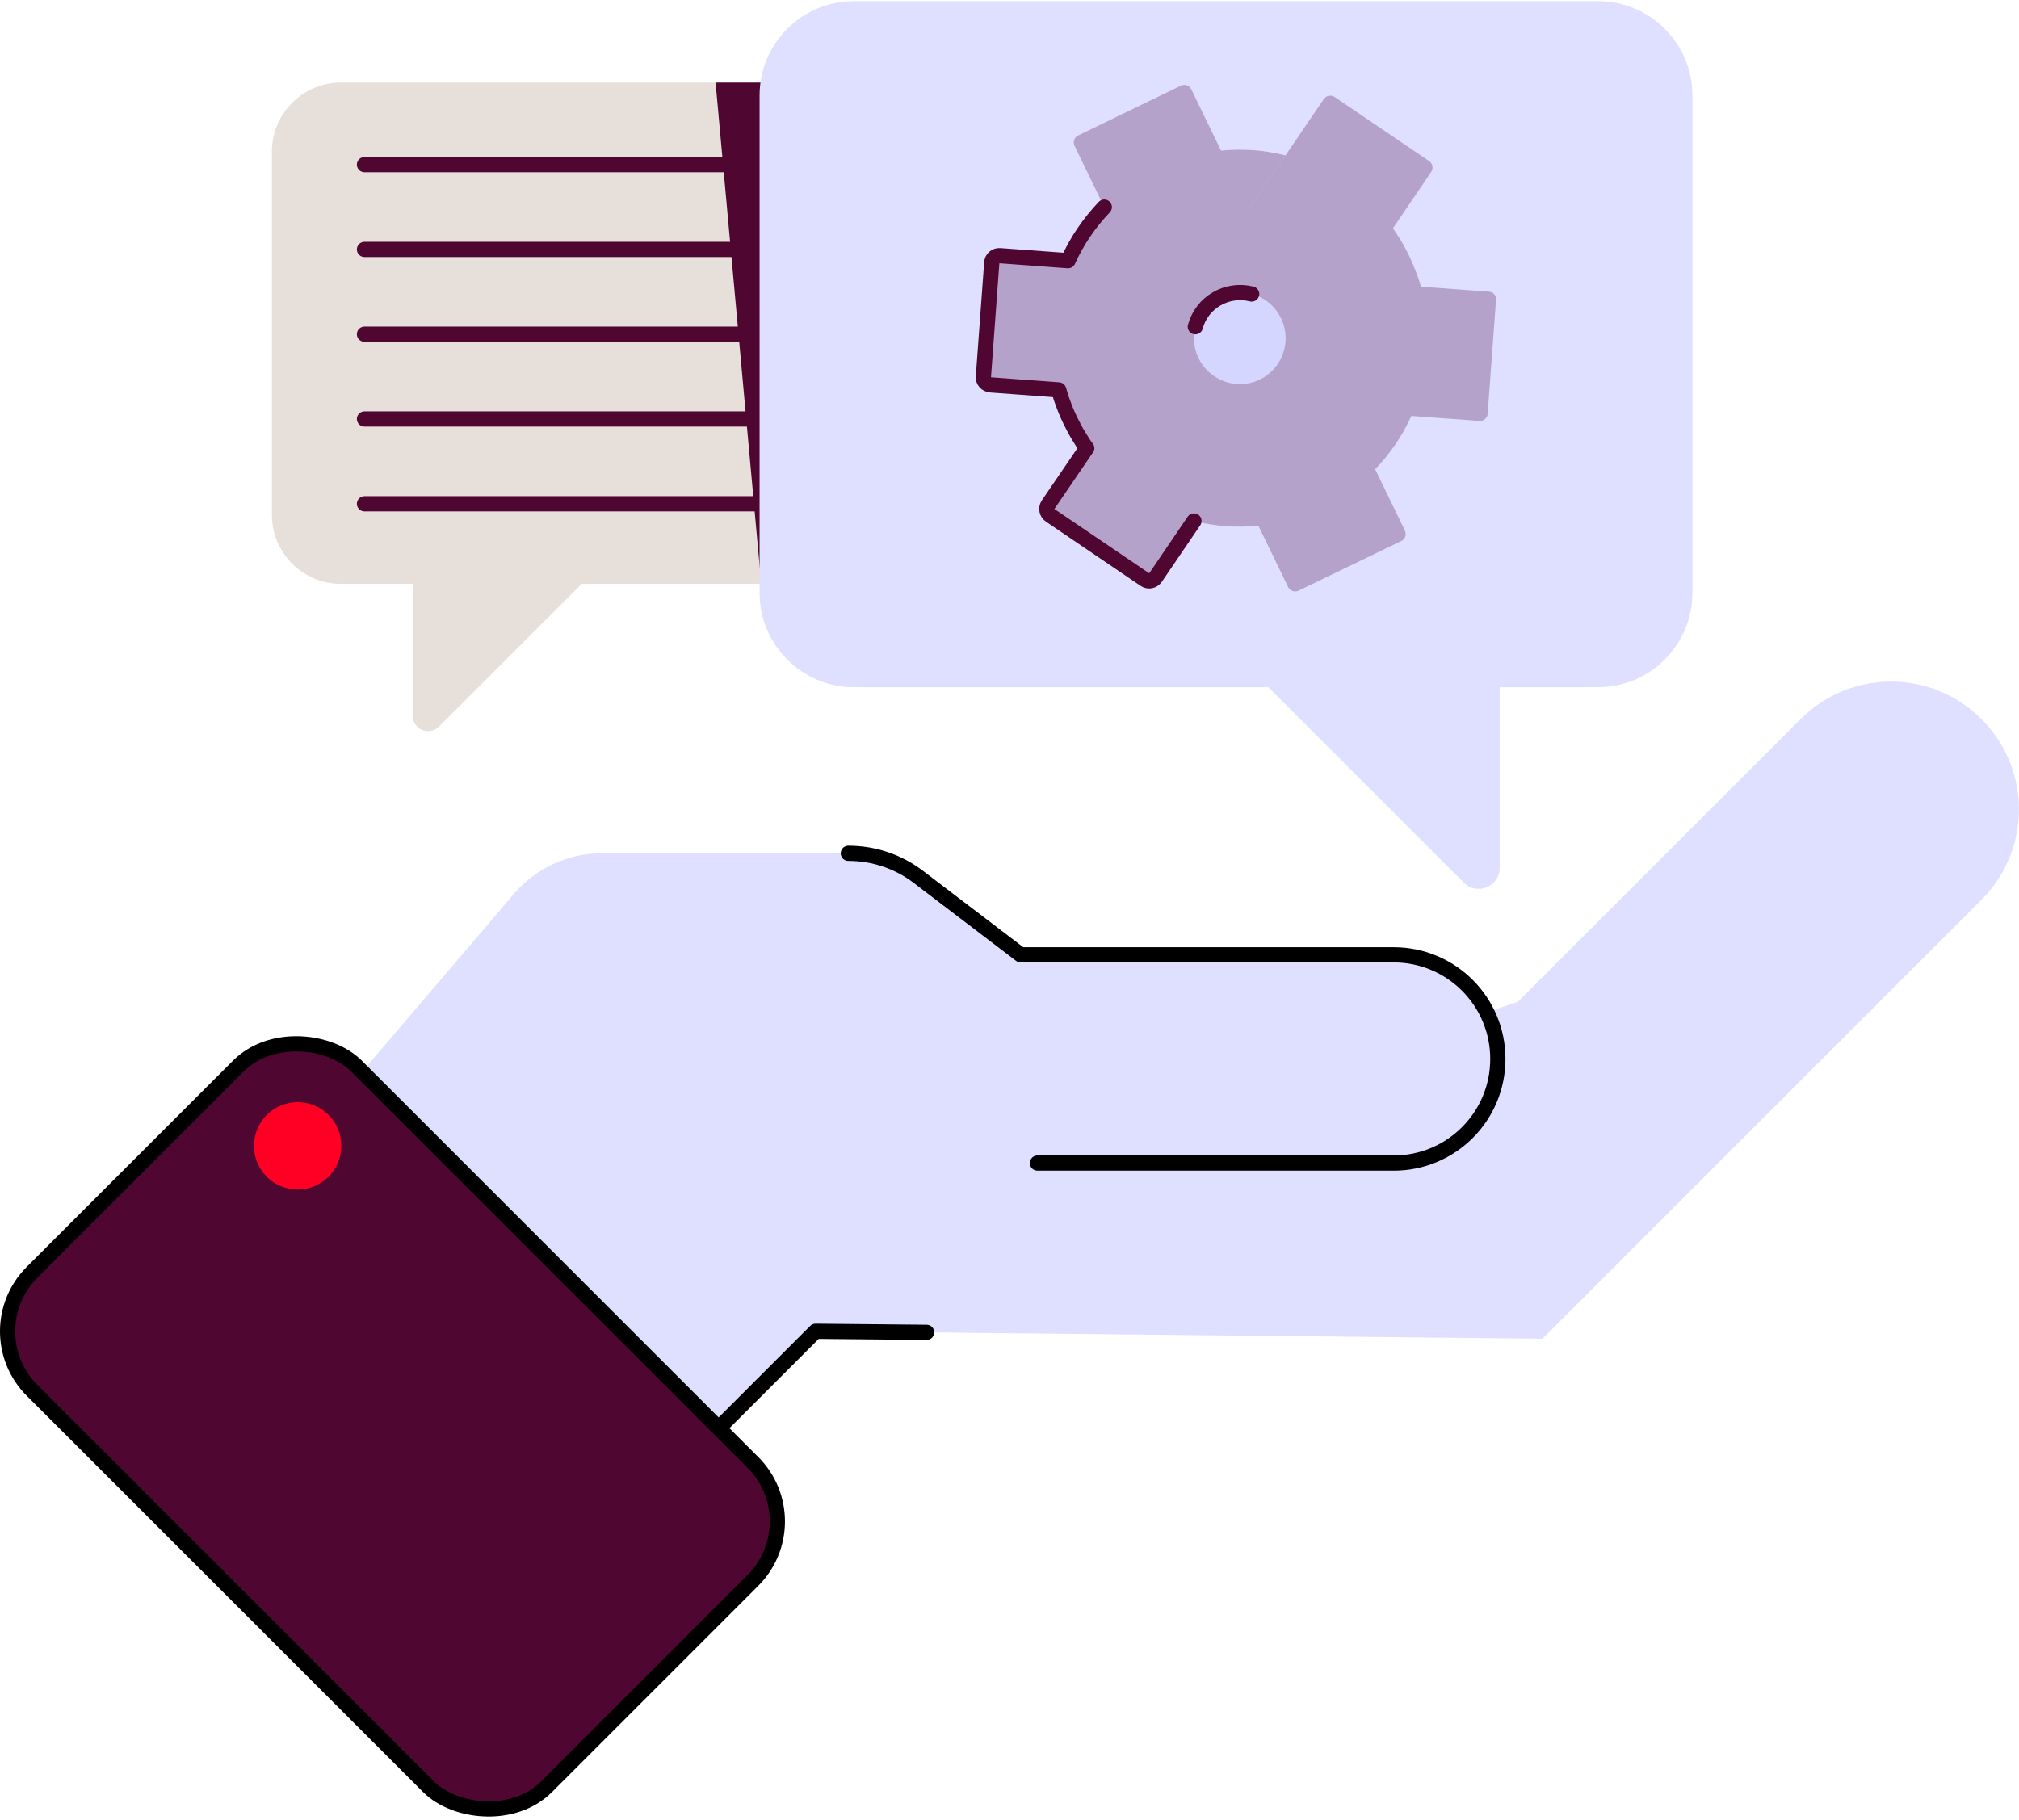
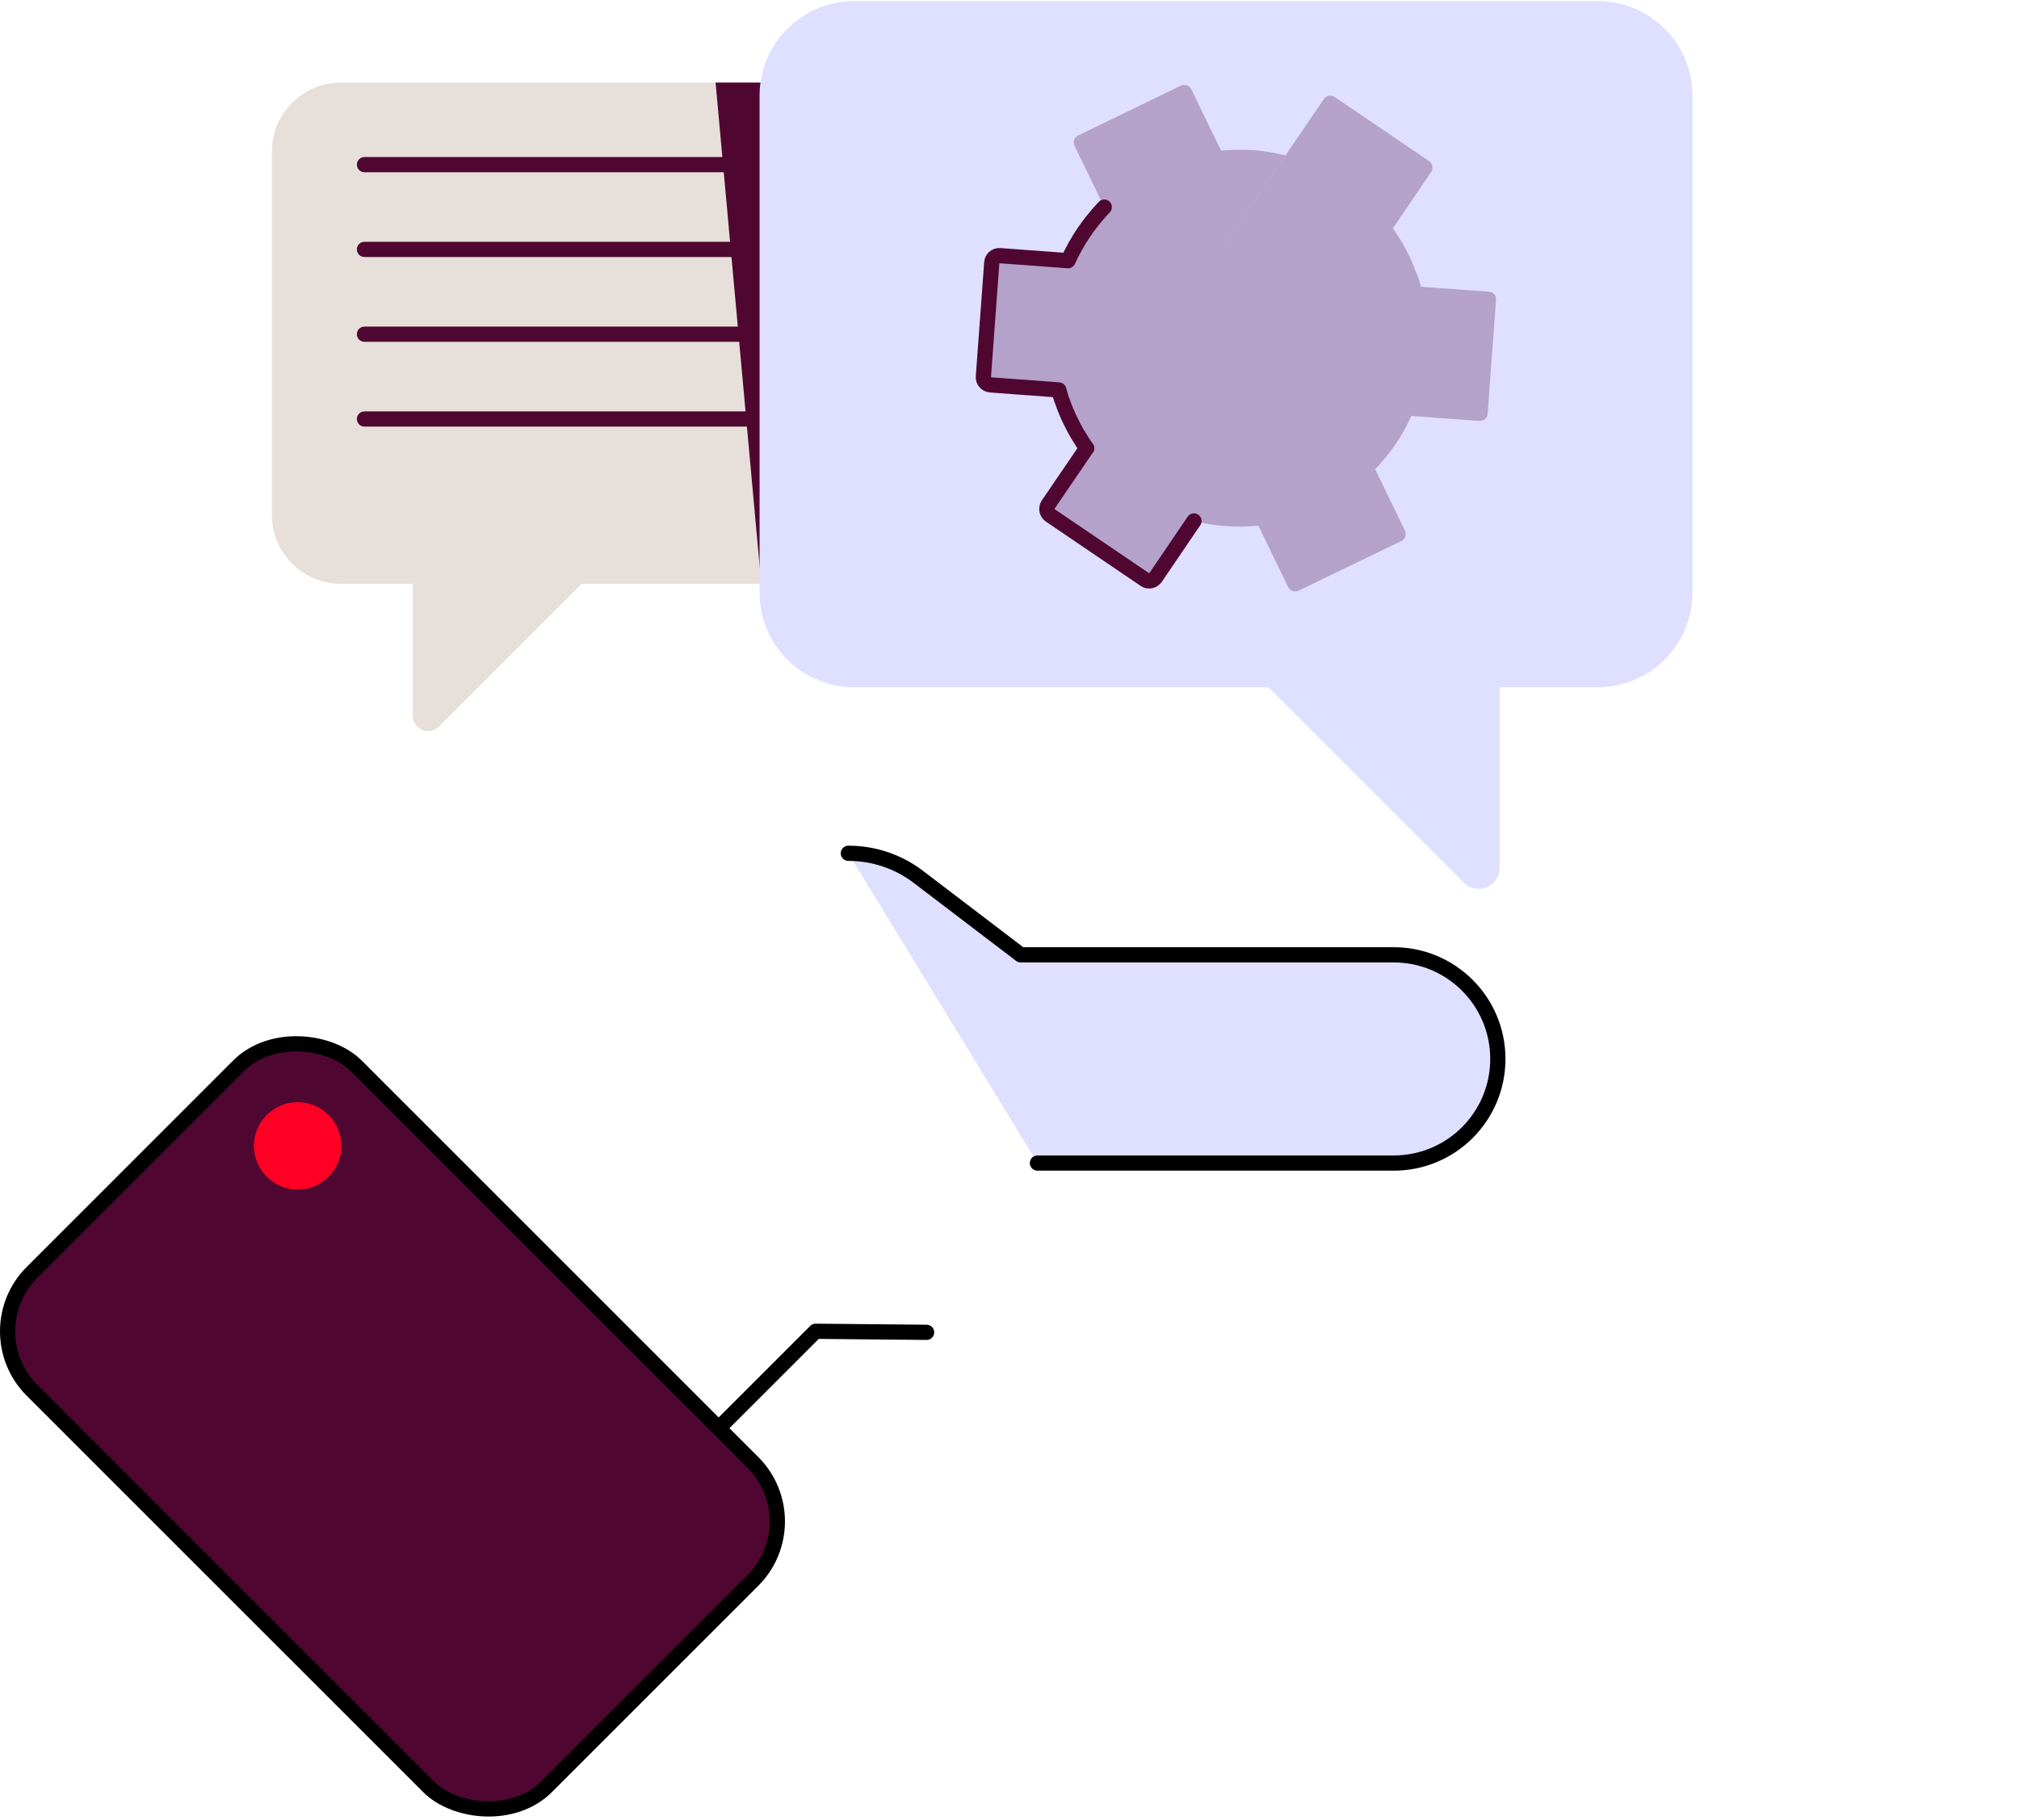
<svg xmlns="http://www.w3.org/2000/svg" id="Layer_267ab3c5fbf084" data-name="Layer 2" viewBox="0 0 132.61 119.4" aria-hidden="true" width="132px" height="119px">
  <defs>
    <linearGradient class="cerosgradient" data-cerosgradient="true" id="CerosGradient_id9995cd0eb" gradientUnits="userSpaceOnUse" x1="50%" y1="100%" x2="50%" y2="0%">
      <stop offset="0%" stop-color="#d1d1d1" />
      <stop offset="100%" stop-color="#d1d1d1" />
    </linearGradient>
    <linearGradient />
    <style>
      .cls-1-67ab3c5fbf084{
        fill: #ff0024;
      }

      .cls-2-67ab3c5fbf084, .cls-3-67ab3c5fbf084, .cls-4-67ab3c5fbf084{
        fill: none;
      }

      .cls-2-67ab3c5fbf084, .cls-3-67ab3c5fbf084, .cls-4-67ab3c5fbf084, .cls-5-67ab3c5fbf084{
        stroke-linecap: round;
        stroke-linejoin: round;
      }

      .cls-2-67ab3c5fbf084, .cls-6-67ab3c5fbf084, .cls-5-67ab3c5fbf084{
        stroke: #000;
      }

      .cls-3-67ab3c5fbf084, .cls-7-67ab3c5fbf084{
        fill-rule: evenodd;
      }

      .cls-3-67ab3c5fbf084, .cls-4-67ab3c5fbf084{
        stroke: #4f0731;
      }

      .cls-7-67ab3c5fbf084{
        fill: #d5d6ff;
      }

      .cls-8-67ab3c5fbf084{
        fill: #b4a2cb;
      }

      .cls-6-67ab3c5fbf084{
        stroke-miterlimit: 10;
      }

      .cls-6-67ab3c5fbf084, .cls-9-67ab3c5fbf084{
        fill: #4f0731;
      }

      .cls-10-67ab3c5fbf084{
        fill: #e7dfd9;
      }

      .cls-5-67ab3c5fbf084, .cls-11-67ab3c5fbf084{
        fill: #dfe0ff;
      }
    </style>
  </defs>
  <g id="Artwork67ab3c5fbf084">
-     <path class="cls-11-67ab3c5fbf084" d="M99.69,65.74l18.58-18.58c3.23-3.23,8.45-3.29,11.75-.12h0c3.4,3.26,3.45,8.67.12,12l-28.83,28.83-47.75-.49-10.04,10.04-21.75-24.73,11.99-14.05c1.44-1.69,3.55-2.66,5.77-2.66h16.18c1.66,0,3.28.55,4.6,1.55l6.72,5.12h24.5c3.78,0,6.84,3.06,6.84,6.84h0c0,3.78-3.06,6.84-6.84,6.84h-23.4" />
    <polyline class="cls-2-67ab3c5fbf084" points="21.78 72.69 43.53 97.42 53.57 87.38 60.86 87.45" />
    <path class="cls-5-67ab3c5fbf084" d="M68.14,76.33h23.4c3.78,0,6.84-3.06,6.84-6.84h0c0-3.78-3.06-6.84-6.84-6.84h-24.5s-6.72-5.12-6.72-5.12c-1.32-1.01-2.94-1.55-4.6-1.55" />
    <g>
      <path class="cls-10-67ab3c5fbf084" d="M22.39,5.35h35.71c2.5,0,4.53,2.03,4.53,4.53v23.87c0,2.5-2.03,4.53-4.53,4.53h-19.89s-9.38,9.38-9.38,9.38c-.63.63-1.72.18-1.72-.71v-8.67s-4.72,0-4.72,0c-2.5,0-4.53-2.03-4.53-4.53V9.88c0-2.5,2.03-4.53,4.53-4.53Z" />
      <g>
        <line class="cls-4-67ab3c5fbf084" x1="23.94" y1="10.74" x2="56.26" y2="10.74" />
        <line class="cls-4-67ab3c5fbf084" x1="23.94" y1="16.31" x2="56.26" y2="16.31" />
        <line class="cls-4-67ab3c5fbf084" x1="23.94" y1="21.88" x2="56.26" y2="21.88" />
        <line class="cls-4-67ab3c5fbf084" x1="23.94" y1="27.45" x2="56.26" y2="27.45" />
-         <line class="cls-4-67ab3c5fbf084" x1="23.94" y1="33.02" x2="56.26" y2="33.02" />
      </g>
    </g>
    <polygon class="cls-9-67ab3c5fbf084" points="50 38.28 50 38.28 50 5.35 47 5.35 50 38.28" />
    <rect class="cls-6-67ab3c5fbf084" x="10.71" y="69.73" width="30.13" height="47.79" rx="5.48" ry="5.48" transform="translate(-58.65 45.65) rotate(-45)" />
    <circle class="cls-1-67ab3c5fbf084" cx="19.55" cy="75.2" r="2.87" />
    <g>
      <path class="cls-11-67ab3c5fbf084" d="M104.97,0h-48.88c-3.42,0-6.2,2.78-6.2,6.2v32.67c0,3.42,2.78,6.2,6.2,6.2h27.22l12.84,12.84c.87.87,2.35.25,2.35-.97v-11.87h6.46c3.42,0,6.2-2.78,6.2-6.2V6.2c0-3.42-2.78-6.2-6.2-6.2Z" />
      <path class="cls-8-67ab3c5fbf084" d="M84.43,10.14l2.52-3.71c.16-.23.48-.29.7-.14l6.22,4.22c.23.16.29.47.14.7l-2.52,3.71c.16.25.33.49.48.74.22.36.42.73.6,1.1.18.38.34.77.48,1.15.11.29.21.56.27.85l4.49.33c.27.01.48.26.45.53l-.55,7.49c-.01.27-.26.48-.53.47l-4.48-.33c-.29.64-.64,1.27-1.04,1.86-.4.58-.85,1.14-1.34,1.64l1.96,4.04c.11.26.01.56-.23.67l-6.77,3.27c-.25.12-.55.01-.67-.23l-1.96-4.04c-.71.07-1.42.08-2.12.03-.71-.05-1.41-.16-2.11-.34l-2.52,3.71c-.16.23-.47.3-.7.14l-6.22-4.22c-.23-.15-.29-.47-.14-.7l2.53-3.71M71.38,29.37c-.18-.23-.34-.48-.49-.74-.22-.34-.41-.71-.6-1.1-.18-.37-.34-.75-.48-1.15-.11-.27-.19-.56-.27-.84l-4.48-.33c-.29-.03-.49-.26-.47-.53l.55-7.49c.01-.29.26-.49.53-.47l4.48.33c.3-.66.64-1.27,1.04-1.86h0c.4-.59.85-1.14,1.34-1.66l-1.96-4.04c-.11-.25-.01-.55.25-.67l6.75-3.27c.26-.12.55-.01.67.23l1.96,4.04c.71-.07,1.42-.07,2.12-.03.71.05,1.42.18,2.11.34" />
-       <path class="cls-7-67ab3c5fbf084" d="M82.21,19.23c1.6.43,2.56,2.09,2.13,3.7-.43,1.6-2.07,2.56-3.67,2.13-1.6-.43-2.58-2.07-2.15-3.67.43-1.6,2.07-2.56,3.7-2.15h0Z" />
-       <path class="cls-3-67ab3c5fbf084" d="M78.51,21.39c.43-1.6,2.07-2.56,3.7-2.15h0" />
      <path class="cls-4-67ab3c5fbf084" d="M78.42,34.15l-2.52,3.71c-.16.23-.47.3-.7.14l-6.22-4.22c-.23-.15-.29-.47-.14-.7l2.53-3.71M71.38,29.37c-.18-.23-.34-.48-.49-.74-.22-.34-.41-.71-.6-1.1-.18-.37-.34-.75-.48-1.15-.11-.27-.19-.56-.27-.84l-4.48-.33c-.29-.03-.49-.26-.47-.53l.55-7.49c.01-.29.26-.49.53-.47l4.48.33c.3-.66.64-1.27,1.04-1.86h0c.4-.59.85-1.14,1.34-1.66" />
    </g>
  </g>
</svg>